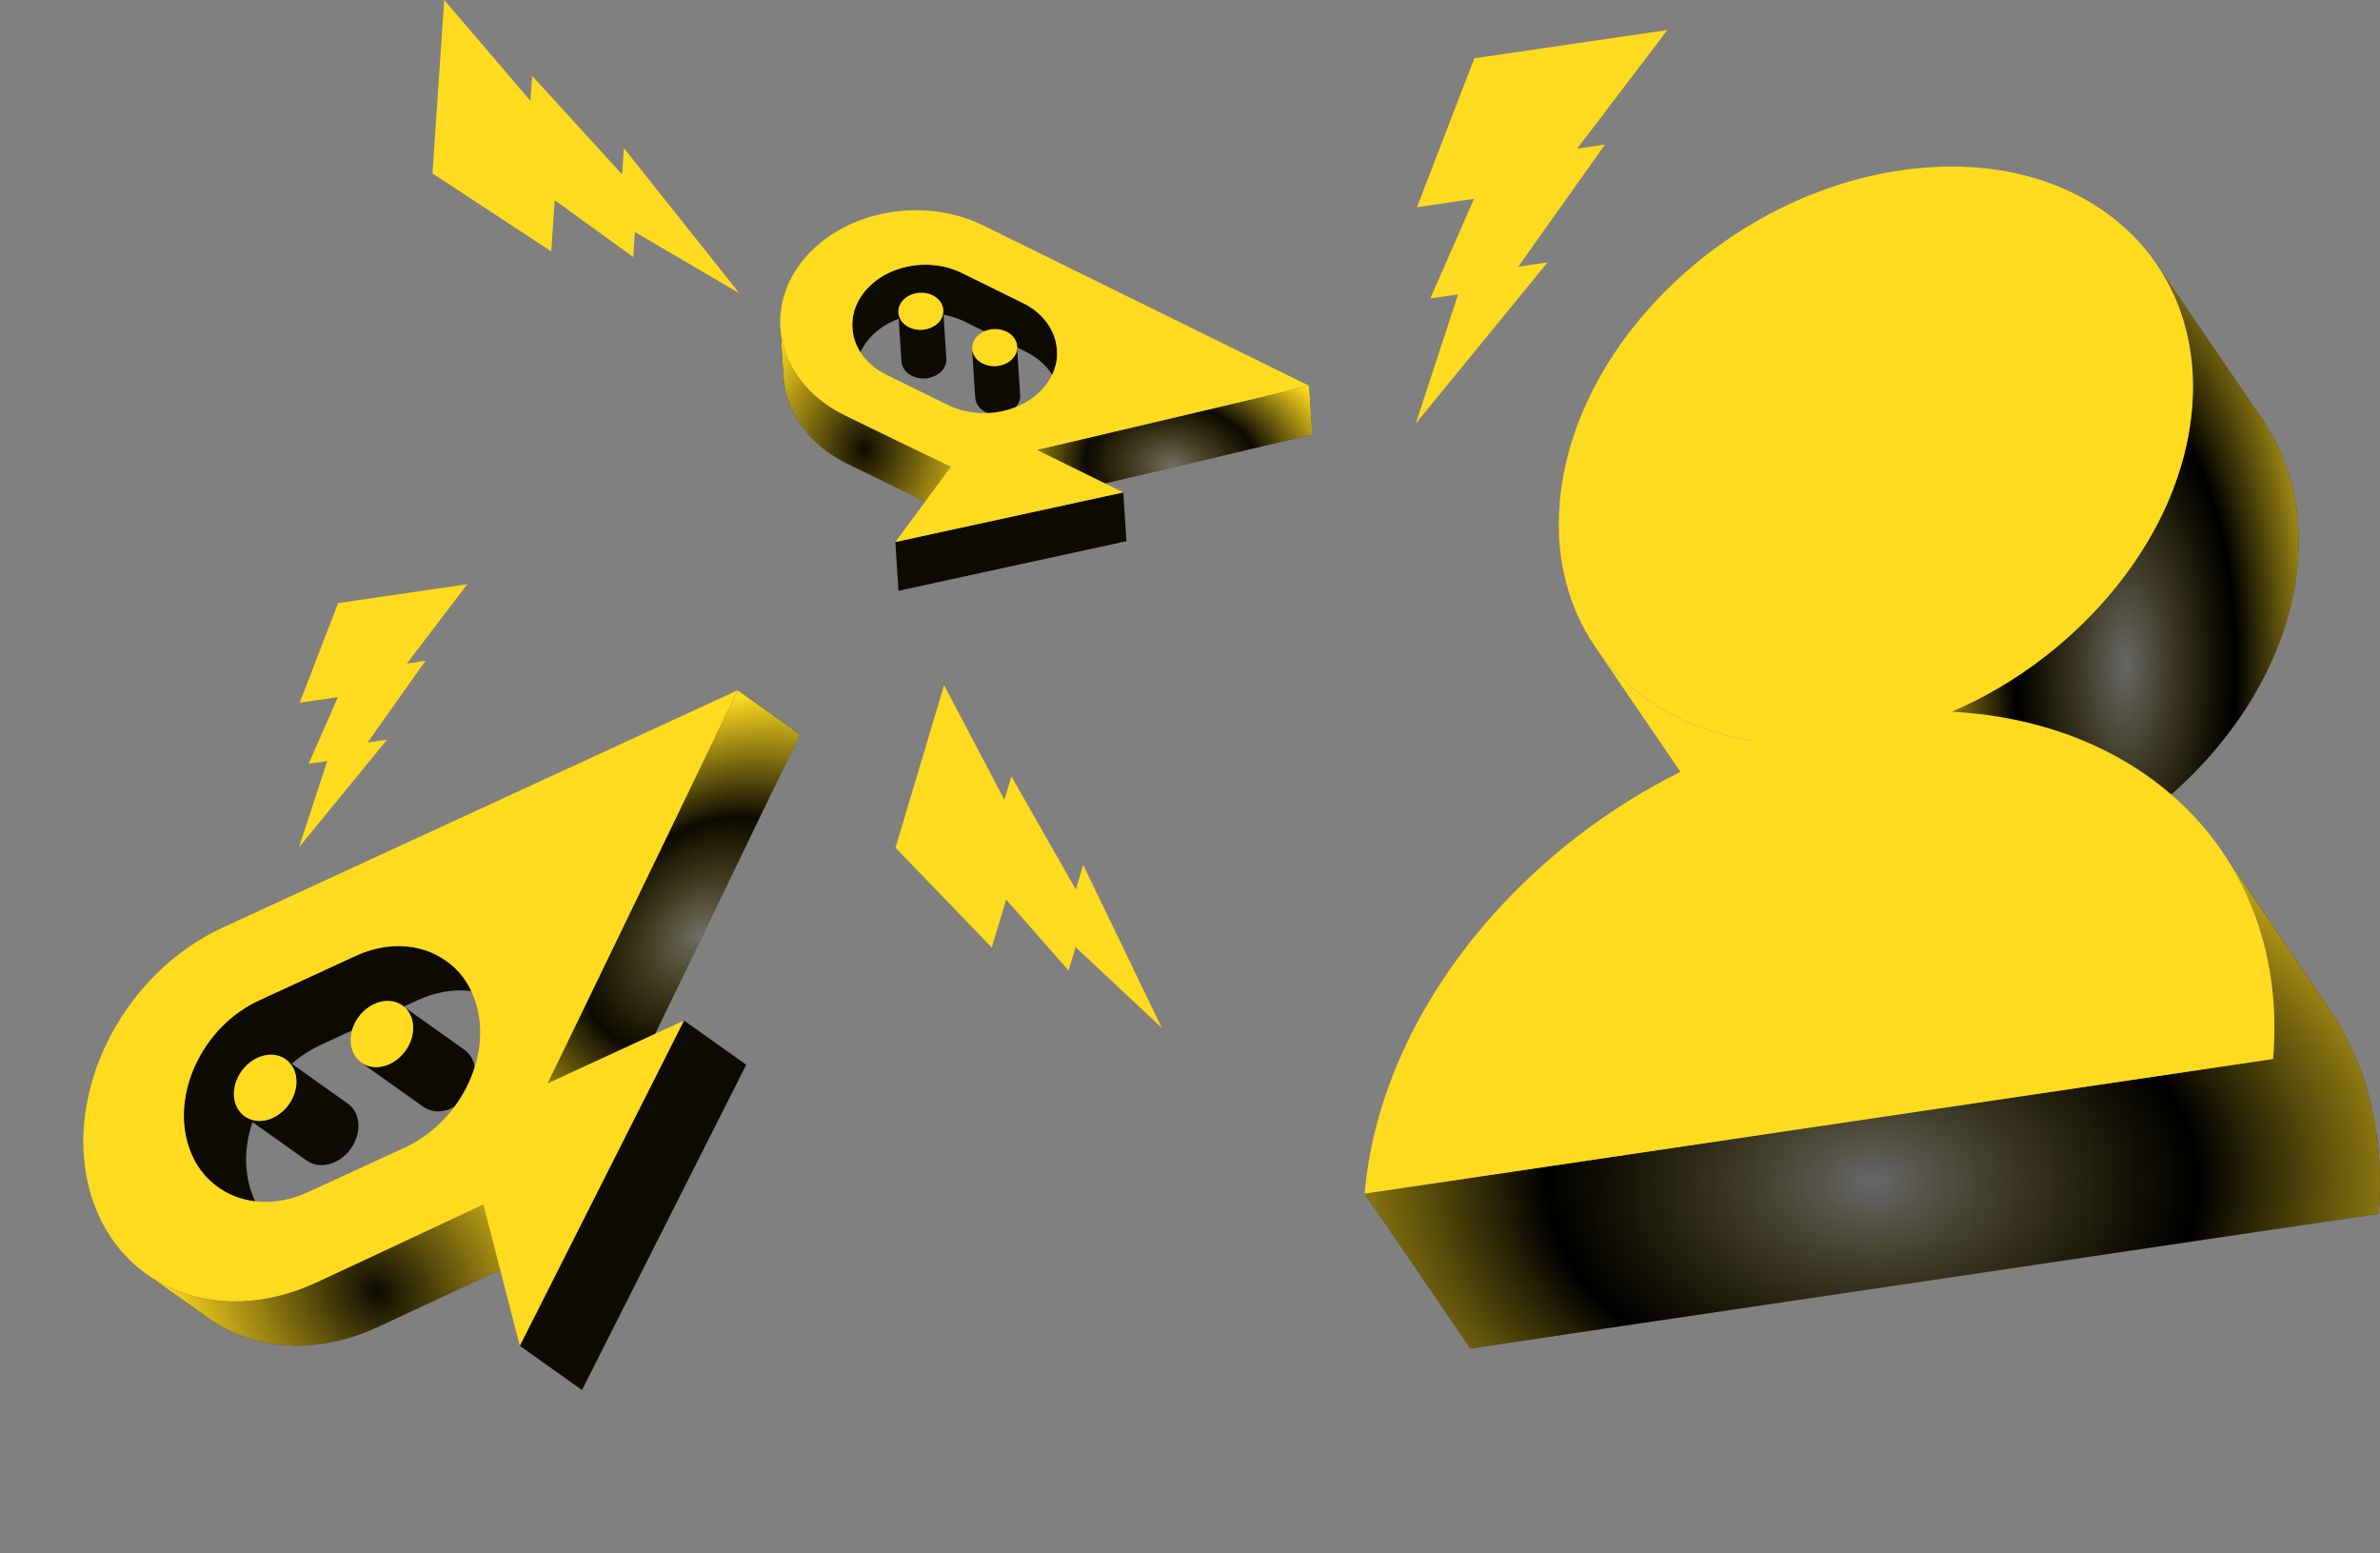
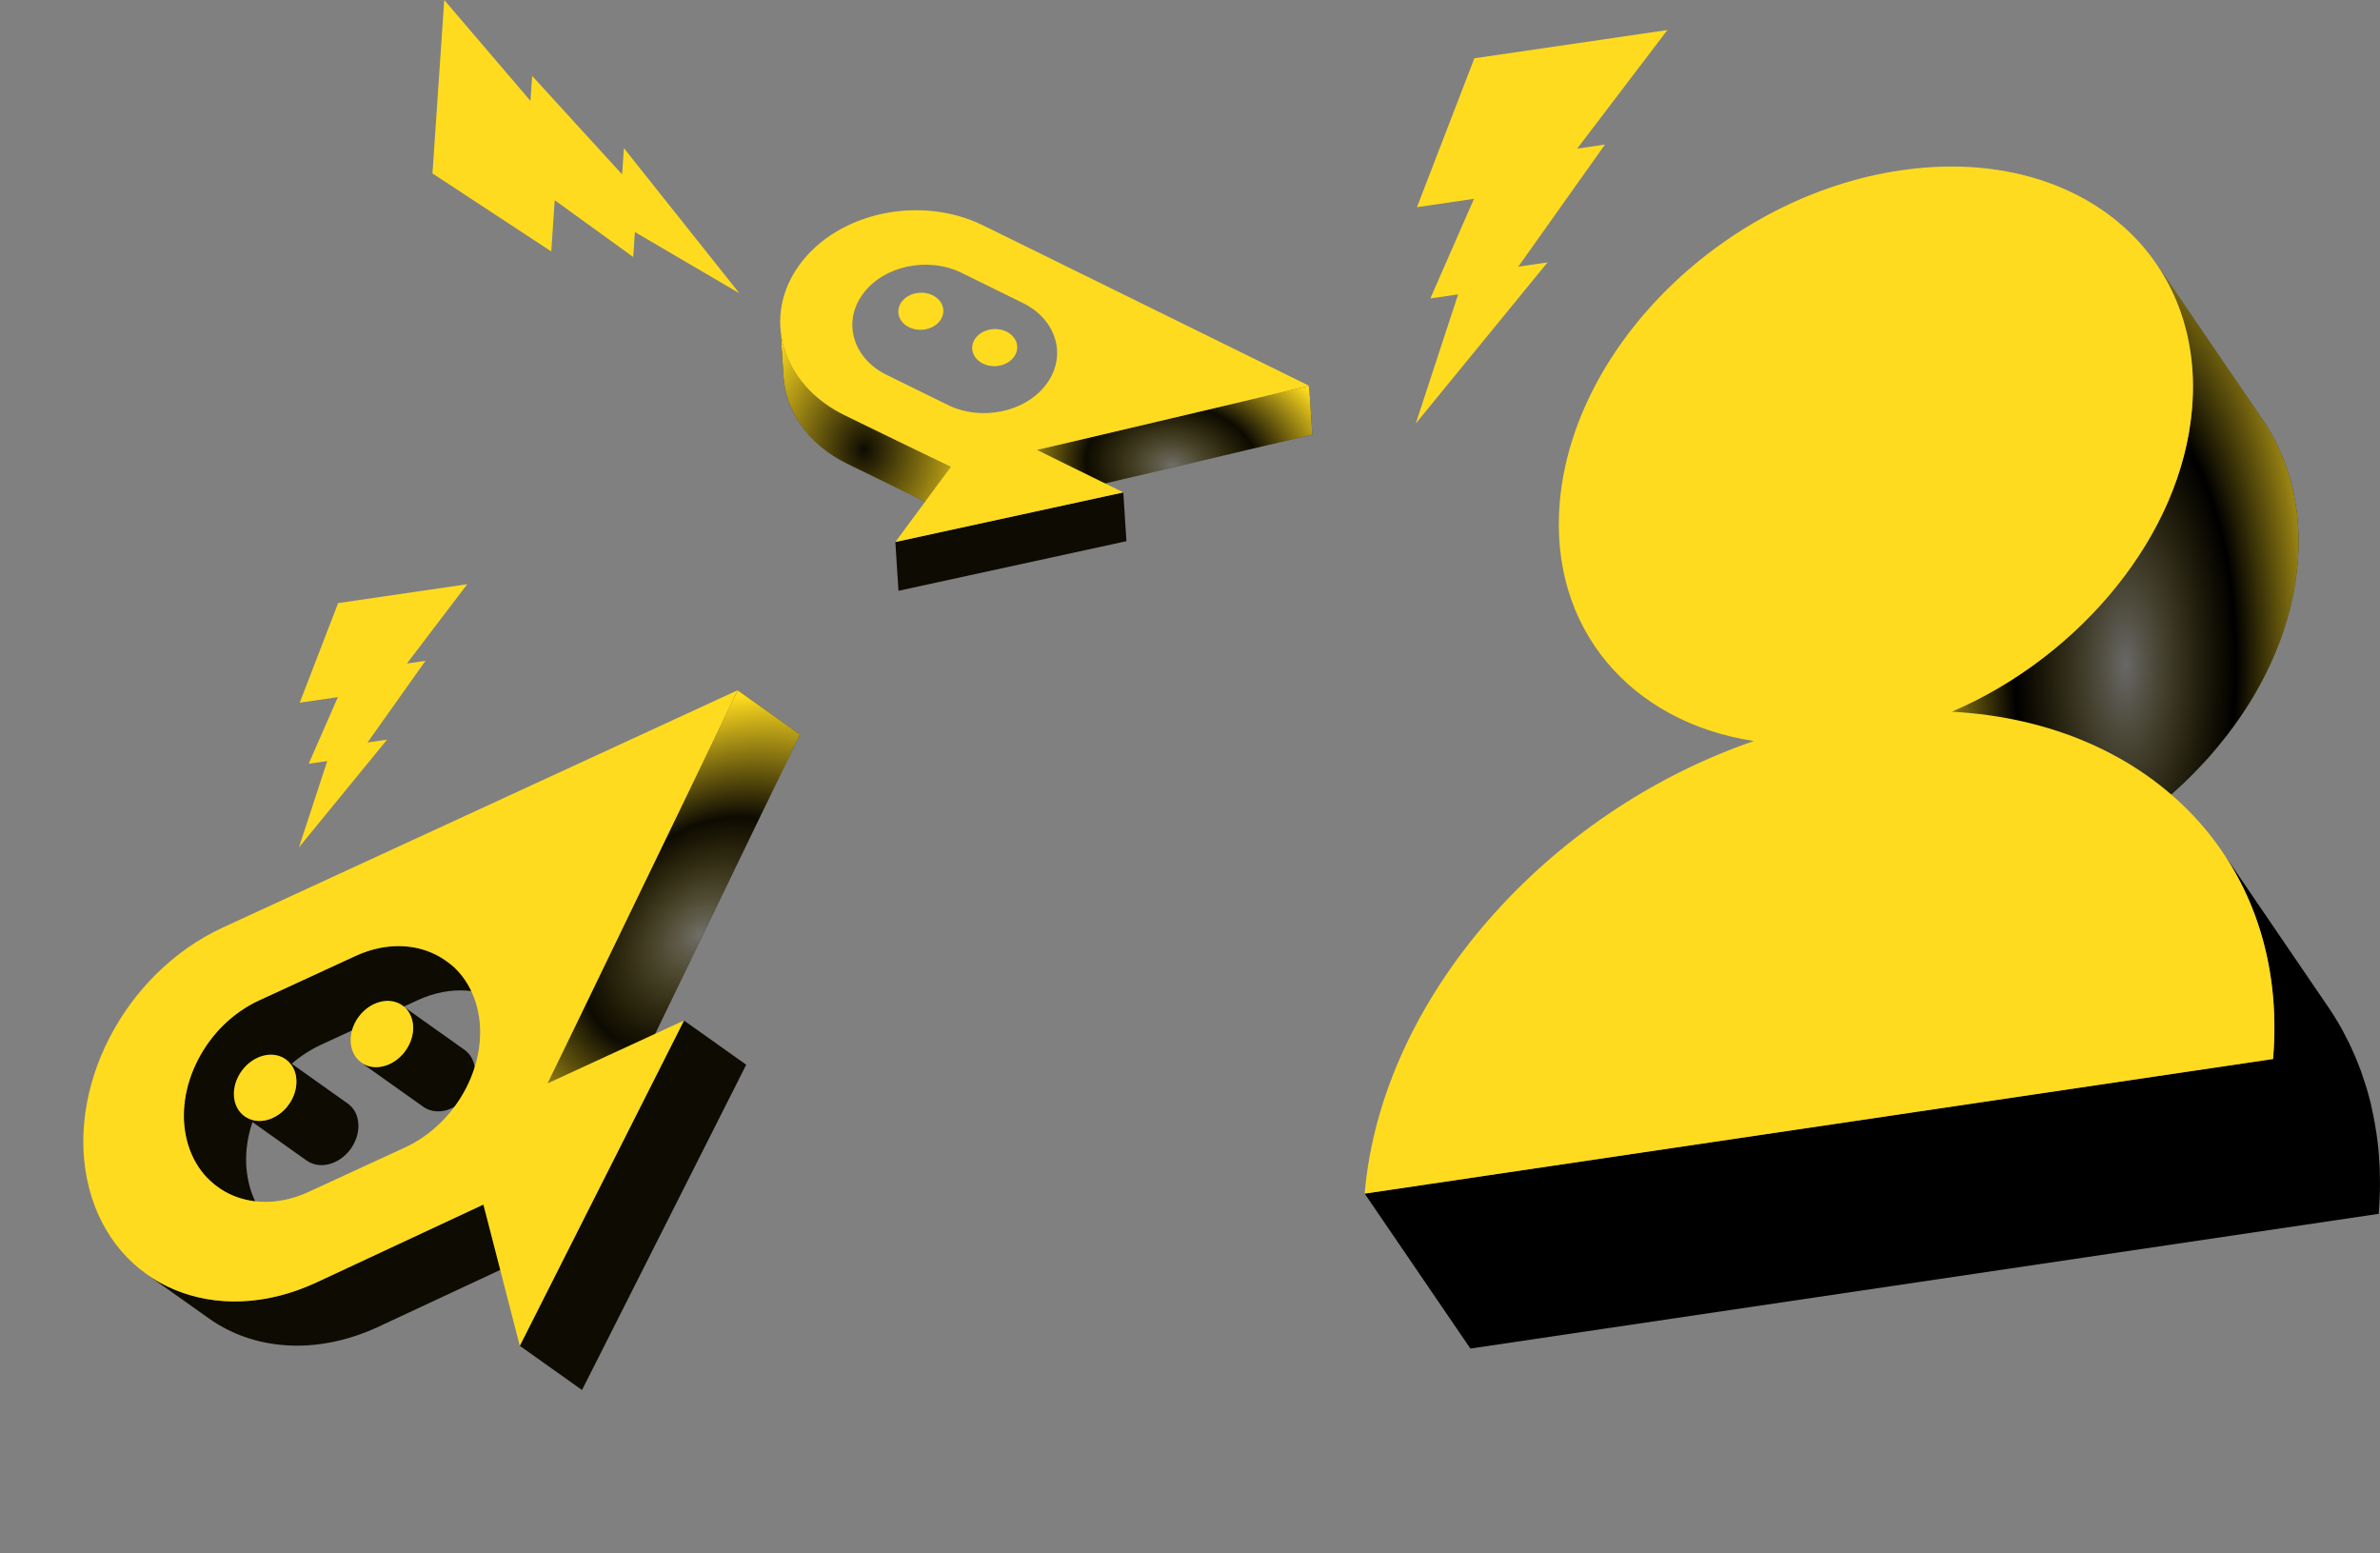
<svg xmlns="http://www.w3.org/2000/svg" width="872" height="569" viewBox="0 0 872 569" fill="none">
  <rect x="0" y="0" width="872" height="569" fill="#808080" stroke="none" />
-   <path d="M312.424 116.761C312.395 117.032 312.367 117.303 312.339 117.575C312.334 117.625 312.329 117.675 312.323 117.726C312.303 118.042 312.289 118.366 312.281 118.684C312.278 118.773 312.282 118.856 312.279 118.945C312.28 119.187 312.281 119.423 312.288 119.66C312.288 119.717 312.289 119.768 312.29 119.826C312.298 119.935 312.298 120.05 312.306 120.159L313.456 138.029C313.448 137.863 313.44 137.696 313.438 137.53C313.43 137.293 313.424 137.051 313.429 136.815C313.432 136.726 313.428 136.643 313.431 136.554C313.438 136.236 313.452 135.919 313.472 135.602C313.478 135.552 313.483 135.502 313.488 135.451C313.516 135.18 313.545 134.909 313.573 134.638C313.583 134.537 313.593 134.442 313.616 134.343C313.654 134.104 313.691 133.866 313.736 133.622C313.751 133.535 313.767 133.447 313.782 133.359C313.846 133.047 313.91 132.742 313.993 132.432C313.996 132.406 314.005 132.382 314.014 132.357C314.088 132.072 314.168 131.793 314.255 131.509C314.284 131.41 314.319 131.318 314.349 131.219C314.422 131.004 314.496 130.788 314.576 130.567C314.612 130.469 314.648 130.364 314.69 130.267C314.785 130.028 314.88 129.789 314.988 129.552C315.02 129.485 315.046 129.418 315.072 129.351C315.205 129.052 315.351 128.749 315.503 128.452C315.543 128.38 315.582 128.307 315.622 128.229C315.742 127.999 315.867 127.776 315.992 127.553C316.047 127.457 316.108 127.355 316.163 127.259C316.287 127.048 316.417 126.839 316.553 126.63C316.614 126.541 316.668 126.451 316.728 126.361C316.924 126.069 317.119 125.784 317.334 125.494C317.616 125.115 317.916 124.745 318.215 124.381C318.309 124.27 318.403 124.165 318.497 124.06C318.721 123.802 318.952 123.546 319.188 123.297C319.289 123.186 319.395 123.082 319.496 122.972C319.78 122.689 320.064 122.412 320.36 122.137C320.416 122.086 320.467 122.034 320.523 121.982C320.874 121.668 321.237 121.362 321.606 121.069C321.758 120.951 321.911 120.833 322.063 120.715C322.223 120.591 322.382 120.467 322.547 120.351C322.712 120.234 322.877 120.117 323.042 120.001C323.208 119.884 323.373 119.767 323.543 119.658C323.714 119.548 323.885 119.438 324.055 119.335C324.226 119.225 324.403 119.116 324.573 119.013C324.749 118.91 324.926 118.807 325.101 118.711C325.278 118.608 325.453 118.511 325.636 118.409C325.737 118.356 325.838 118.303 325.94 118.25C326.438 117.989 326.941 117.748 327.45 117.514C327.51 117.489 327.564 117.456 327.624 117.431C328.165 117.194 328.717 116.977 329.267 116.773L330.268 132.339C330.407 134.489 331.782 136.531 334.183 137.712C334.45 137.841 334.719 137.952 334.995 138.057C335.087 138.092 335.173 138.114 335.265 138.149C335.45 138.213 335.642 138.271 335.834 138.323C335.939 138.353 336.051 138.378 336.157 138.401C336.337 138.446 336.512 138.477 336.694 138.508C336.807 138.526 336.92 138.544 337.032 138.563C337.215 138.582 337.392 138.6 337.568 138.618C337.638 138.625 337.707 138.633 337.776 138.64C337.827 138.645 337.878 138.644 337.923 138.642C338.043 138.649 338.158 138.648 338.279 138.648C338.419 138.649 338.56 138.645 338.701 138.64C338.822 138.634 338.938 138.627 339.053 138.62C339.13 138.615 339.2 138.616 339.278 138.605C339.349 138.599 339.426 138.588 339.497 138.577C339.581 138.566 339.672 138.557 339.756 138.546C339.923 138.525 340.093 138.492 340.255 138.458C340.327 138.446 340.398 138.434 340.47 138.416C340.496 138.413 340.516 138.408 340.541 138.405C340.581 138.396 340.614 138.38 340.653 138.372C340.967 138.296 341.282 138.208 341.587 138.099C341.633 138.085 341.678 138.077 341.718 138.062C341.758 138.047 341.791 138.031 341.825 138.016C341.904 137.986 341.984 137.956 342.058 137.919C342.204 137.858 342.345 137.796 342.492 137.728C342.572 137.692 342.652 137.656 342.727 137.612C342.781 137.586 342.834 137.566 342.881 137.539C342.949 137.502 343.017 137.458 343.085 137.42C343.2 137.356 343.309 137.29 343.417 137.225C343.526 137.16 343.629 137.088 343.732 137.016C343.835 136.944 343.945 136.872 344.042 136.793C344.083 136.765 344.124 136.738 344.166 136.704C344.208 136.67 344.244 136.629 344.286 136.595C344.453 136.46 344.608 136.316 344.764 136.167C344.828 136.103 344.892 136.04 344.956 135.977C345.157 135.762 345.352 135.54 345.529 135.303C345.662 135.126 345.777 134.94 345.892 134.755C345.923 134.7 345.955 134.64 345.986 134.586C346.057 134.453 346.129 134.32 346.193 134.187C346.225 134.126 346.251 134.059 346.277 133.998C346.337 133.851 346.396 133.711 346.443 133.563C346.461 133.514 346.478 133.471 346.49 133.421C346.548 133.229 346.6 133.037 346.639 132.844C346.64 132.837 346.641 132.825 346.642 132.818C346.645 132.787 346.648 132.755 346.651 132.724C346.681 132.561 346.704 132.398 346.715 132.24C346.721 132.177 346.728 132.114 346.728 132.05C346.737 131.898 346.741 131.745 346.737 131.592C346.741 131.554 346.745 131.516 346.736 131.483C346.739 131.452 346.73 131.413 346.727 131.381L345.697 115.307C345.91 115.342 346.123 115.377 346.335 115.418C346.485 115.447 346.635 115.481 346.784 115.516C347.09 115.58 347.395 115.65 347.699 115.726C347.873 115.77 348.041 115.812 348.214 115.862C348.493 115.936 348.778 116.017 349.056 116.103C349.229 116.153 349.408 116.21 349.58 116.266C349.858 116.352 350.135 116.451 350.411 116.55C350.577 116.612 350.743 116.667 350.915 116.73C351.209 116.843 351.51 116.957 351.802 117.083C351.943 117.142 352.084 117.195 352.224 117.255C352.658 117.44 353.083 117.637 353.502 117.84L372.643 127.256C372.642 127.332 372.646 127.416 372.638 127.491C372.631 127.554 372.625 127.617 372.624 127.681C372.607 127.845 372.591 128.003 372.561 128.165C372.557 128.209 372.553 128.247 372.542 128.291C372.503 128.484 372.451 128.676 372.393 128.868C372.375 128.917 372.358 128.96 372.346 129.01C372.299 129.158 372.24 129.298 372.18 129.445C372.154 129.506 372.122 129.573 372.096 129.634C372.031 129.767 371.967 129.901 371.889 130.033C371.858 130.087 371.826 130.147 371.795 130.202C371.686 130.388 371.565 130.573 371.432 130.75C371.255 130.987 371.059 131.209 370.859 131.424C370.795 131.487 370.731 131.55 370.667 131.614C370.517 131.764 370.356 131.907 370.189 132.042C370.105 132.11 370.028 132.178 369.945 132.24C369.841 132.318 369.738 132.391 369.635 132.463C369.532 132.535 369.429 132.607 369.32 132.672C369.211 132.737 369.103 132.802 368.988 132.867C368.873 132.932 368.751 133.002 368.63 133.059C368.55 133.096 368.475 133.139 368.395 133.175C368.254 133.243 368.107 133.304 367.961 133.366C367.881 133.396 367.807 133.433 367.728 133.456C367.649 133.48 367.563 133.509 367.484 133.539C367.18 133.641 366.871 133.737 366.557 133.812C366.492 133.825 366.432 133.844 366.374 133.857C366.302 133.875 366.23 133.887 366.159 133.899C365.99 133.932 365.821 133.959 365.653 133.986C365.569 133.997 365.485 134.007 365.395 134.017C365.246 134.033 365.098 134.05 364.944 134.059C364.829 134.066 364.707 134.073 364.591 134.08C364.451 134.084 364.311 134.082 364.17 134.087C364.049 134.087 363.934 134.088 363.814 134.082C363.693 134.076 363.58 134.064 363.459 134.058C363.283 134.039 363.1 134.02 362.923 134.002C362.81 133.99 362.697 133.972 362.585 133.948C362.403 133.916 362.229 133.879 362.048 133.841C361.942 133.817 361.83 133.792 361.725 133.762C361.532 133.711 361.347 133.653 361.156 133.589C361.064 133.56 360.977 133.532 360.885 133.497C360.61 133.392 360.341 133.281 360.074 133.151C357.673 131.971 356.298 129.928 356.158 127.779L357.308 145.649C357.448 147.799 358.822 149.841 361.224 151.021C361.49 151.151 361.759 151.262 362.035 151.367C362.121 151.401 362.214 151.424 362.306 151.459C362.491 151.523 362.682 151.581 362.874 151.633C362.98 151.663 363.092 151.687 363.198 151.711C363.372 151.754 363.553 151.786 363.735 151.818C363.847 151.836 363.96 151.854 364.073 151.872C364.25 151.89 364.433 151.909 364.609 151.928C364.678 151.935 364.748 151.942 364.817 151.949C364.868 151.955 364.919 151.954 364.963 151.952C365.084 151.958 365.199 151.957 365.32 151.957C365.46 151.959 365.6 151.961 365.741 151.95C365.863 151.943 365.978 151.936 366.094 151.929C366.171 151.925 366.247 151.926 366.318 151.914C366.395 151.91 366.467 151.898 366.538 151.886C366.622 151.876 366.712 151.866 366.796 151.856C366.965 151.829 367.133 151.802 367.302 151.768C367.374 151.756 367.445 151.745 367.517 151.727C367.543 151.723 367.563 151.719 367.588 151.715C367.628 151.706 367.661 151.691 367.7 151.682C368.014 151.606 368.323 151.517 368.627 151.409C368.673 151.394 368.719 151.386 368.759 151.371C368.798 151.356 368.832 151.341 368.865 151.325C368.945 151.295 369.025 151.265 369.098 151.228C369.245 151.167 369.385 151.105 369.533 151.038C369.613 151.001 369.693 150.965 369.768 150.922C369.821 150.896 369.874 150.876 369.922 150.849C369.99 150.811 370.058 150.767 370.125 150.73C370.241 150.665 370.349 150.6 370.458 150.535C370.567 150.47 370.67 150.397 370.773 150.325C370.876 150.253 370.985 150.182 371.083 150.103C371.124 150.075 371.165 150.047 371.207 150.013C371.249 149.98 371.285 149.939 371.327 149.905C371.494 149.769 371.649 149.626 371.804 149.477C371.868 149.413 371.932 149.35 371.996 149.286C372.197 149.071 372.392 148.849 372.57 148.613C372.703 148.435 372.824 148.25 372.933 148.064C372.964 148.01 372.996 147.95 373.028 147.889C373.099 147.756 373.17 147.624 373.235 147.49C373.267 147.43 373.293 147.362 373.318 147.301C373.378 147.154 373.437 147.014 373.484 146.866C373.502 146.817 373.52 146.774 373.531 146.724C373.589 146.533 373.641 146.34 373.68 146.147C373.681 146.141 373.682 146.128 373.683 146.122C373.686 146.09 373.69 146.059 373.693 146.027C373.722 145.865 373.746 145.701 373.756 145.543C373.762 145.48 373.769 145.417 373.769 145.353C373.779 145.201 373.782 145.048 373.779 144.895C373.783 144.857 373.787 144.82 373.777 144.787C373.78 144.755 373.772 144.716 373.769 144.684L372.649 127.263L375.856 128.839C383.514 132.606 387.909 139.124 388.349 145.99L387.199 128.12C386.76 121.254 382.358 114.735 374.707 110.969L352.328 99.961C351.903 99.751 351.477 99.56 351.05 99.375C350.91 99.316 350.769 99.263 350.628 99.204C350.335 99.084 350.041 98.965 349.747 98.851C349.581 98.789 349.41 98.727 349.243 98.671C348.967 98.572 348.69 98.48 348.412 98.394C348.239 98.337 348.06 98.281 347.881 98.23C347.603 98.144 347.324 98.07 347.039 97.99C346.865 97.946 346.698 97.897 346.524 97.853C346.22 97.777 345.915 97.707 345.615 97.644C345.466 97.609 345.317 97.575 345.16 97.546C344.742 97.464 344.316 97.388 343.89 97.318C343.859 97.315 343.821 97.311 343.79 97.301C343.332 97.228 342.873 97.174 342.412 97.126C342.267 97.111 342.122 97.096 341.977 97.081C341.662 97.048 341.346 97.021 341.03 97.001C340.973 96.995 340.91 96.989 340.853 96.983C340.695 96.973 340.536 96.969 340.371 96.965C340.187 96.958 340.003 96.945 339.824 96.946C339.589 96.941 339.36 96.942 339.124 96.937C338.946 96.938 338.768 96.932 338.589 96.939C338.347 96.939 338.109 96.953 337.867 96.959C337.694 96.967 337.528 96.969 337.355 96.976C337.099 96.988 336.841 97.012 336.585 97.03C336.431 97.039 336.283 97.049 336.128 97.065C336.109 97.063 336.091 97.061 336.07 97.072C336.019 97.079 335.967 97.087 335.916 97.088C335.433 97.133 334.948 97.197 334.47 97.262C334.327 97.286 334.185 97.303 334.043 97.326C333.505 97.411 332.966 97.507 332.438 97.618C332.301 97.649 332.158 97.678 332.021 97.709C331.949 97.727 331.876 97.751 331.805 97.763C331.289 97.881 330.772 98.012 330.266 98.157C330.207 98.177 330.148 98.19 330.082 98.208C329.53 98.368 328.989 98.547 328.453 98.74C328.393 98.759 328.328 98.778 328.268 98.797C328.209 98.817 328.148 98.849 328.089 98.868C327.526 99.077 326.974 99.294 326.426 99.536C326.366 99.562 326.305 99.594 326.245 99.619C325.731 99.846 325.227 100.093 324.736 100.348C324.675 100.38 324.615 100.406 324.554 100.438C324.514 100.459 324.473 100.487 324.426 100.507C324.244 100.603 324.068 100.706 323.891 100.809C323.715 100.911 323.539 101.008 323.363 101.111C323.186 101.213 323.015 101.323 322.838 101.432C322.668 101.542 322.498 101.645 322.327 101.755C322.156 101.865 321.991 101.981 321.826 102.098C321.661 102.215 321.496 102.325 321.331 102.442C321.166 102.558 321.007 102.682 320.847 102.806C320.723 102.901 320.599 102.99 320.474 103.086C320.446 103.108 320.418 103.137 320.384 103.159C320.015 103.452 319.652 103.759 319.301 104.073C319.244 104.124 319.194 104.176 319.138 104.228C318.842 104.497 318.552 104.772 318.274 105.056C318.168 105.159 318.067 105.27 317.96 105.38C317.724 105.629 317.494 105.88 317.27 106.137C317.176 106.242 317.081 106.353 316.988 106.458C316.682 106.821 316.389 107.186 316.107 107.571C315.893 107.855 315.697 108.147 315.501 108.438C315.44 108.528 315.386 108.618 315.326 108.707C315.19 108.916 315.06 109.126 314.936 109.329C314.876 109.425 314.82 109.528 314.766 109.624C314.634 109.846 314.515 110.076 314.396 110.299C314.356 110.372 314.317 110.444 314.277 110.523C314.125 110.819 313.979 111.123 313.846 111.421C313.813 111.488 313.787 111.555 313.761 111.623C313.66 111.861 313.559 112.099 313.464 112.338C313.422 112.435 313.385 112.54 313.35 112.638C313.27 112.853 313.196 113.068 313.122 113.29C313.093 113.389 313.058 113.481 313.029 113.58C312.942 113.864 312.862 114.143 312.787 114.428C312.785 114.453 312.776 114.478 312.767 114.502C312.69 114.813 312.62 115.118 312.556 115.43C312.553 115.455 312.544 115.486 312.534 115.517C312.527 115.58 312.521 115.637 312.502 115.699C312.458 115.936 312.421 116.175 312.383 116.413C312.373 116.514 312.356 116.614 312.34 116.708L312.424 116.761ZM329.728 116.63C330.244 116.447 330.766 116.272 331.292 116.117C331.351 116.097 331.416 116.085 331.476 116.066C331.981 115.921 332.499 115.79 333.014 115.671C333.223 115.623 333.439 115.569 333.648 115.527C334.175 115.416 334.714 115.319 335.252 115.235C335.395 115.211 335.537 115.194 335.679 115.171C336.158 115.099 336.642 115.041 337.125 114.996C337.196 114.991 337.267 114.979 337.338 114.973C337.486 114.957 337.639 114.954 337.794 114.938C338.051 114.92 338.308 114.896 338.564 114.884C338.731 114.876 338.904 114.869 339.076 114.867C339.319 114.861 339.556 114.847 339.798 114.847C339.977 114.846 340.155 114.846 340.334 114.845C340.57 114.844 340.799 114.849 341.034 114.854C341.218 114.861 341.402 114.867 341.58 114.873C341.802 114.883 342.018 114.893 342.24 114.903C342.556 114.923 342.872 114.95 343.188 114.983C343.333 114.998 343.478 115.013 343.623 115.028C344.083 115.076 344.542 115.136 345 115.203C345.032 115.206 345.07 115.21 345.1 115.22C345.214 115.232 345.325 115.262 345.438 115.28C345.415 115.38 345.392 115.48 345.363 115.579C345.345 115.628 345.328 115.671 345.316 115.72C345.269 115.868 345.209 116.015 345.15 116.156C345.124 116.217 345.092 116.283 345.066 116.344C345.001 116.478 344.937 116.611 344.859 116.744C344.827 116.804 344.796 116.858 344.764 116.919C344.656 117.105 344.535 117.29 344.401 117.467C344.224 117.704 344.029 117.926 343.828 118.14C343.764 118.204 343.7 118.267 343.636 118.331C343.487 118.481 343.325 118.624 343.158 118.759C343.075 118.827 342.997 118.895 342.914 118.957C342.811 119.035 342.708 119.108 342.605 119.18C342.501 119.252 342.398 119.324 342.29 119.389C342.181 119.454 342.072 119.519 341.957 119.584C341.842 119.648 341.72 119.719 341.599 119.776C341.519 119.812 341.444 119.856 341.364 119.892C341.223 119.96 341.077 120.021 340.93 120.083C340.85 120.113 340.776 120.15 340.697 120.18C340.617 120.209 340.532 120.232 340.452 120.262C340.149 120.365 339.839 120.46 339.525 120.536C339.46 120.548 339.401 120.567 339.342 120.58C339.27 120.598 339.199 120.61 339.128 120.622C338.959 120.655 338.79 120.682 338.621 120.709C338.538 120.72 338.454 120.73 338.363 120.74C338.215 120.756 338.067 120.773 337.913 120.782C337.797 120.789 337.676 120.796 337.56 120.803C337.419 120.807 337.279 120.806 337.139 120.81C337.024 120.811 336.903 120.811 336.782 120.805C336.662 120.799 336.542 120.786 336.428 120.781C336.251 120.762 336.069 120.743 335.892 120.725C335.779 120.713 335.666 120.695 335.554 120.671C335.372 120.639 335.197 120.602 335.017 120.564C334.911 120.54 334.799 120.516 334.693 120.486C334.501 120.434 334.316 120.376 334.125 120.312C334.032 120.283 333.946 120.255 333.854 120.22C333.578 120.115 333.309 120.004 333.042 119.874C331.472 119.099 330.349 117.95 329.713 116.647L329.728 116.63Z" fill="#0D0B02" />
  <path d="M381.097 182.693L480.808 159.206L479.658 141.336L379.947 164.817L381.097 182.693Z" fill="#0D0B02" />
  <path d="M381.097 182.693L480.808 159.206L479.658 141.336L379.947 164.817L381.097 182.693Z" fill="url(#paint0_radial_261_1068)" />
  <path d="M348.385 171.031L309.298 152.026C294.941 144.962 286.742 132.79 285.917 120.014L287.066 137.885C287.886 150.66 296.09 162.839 310.448 169.896L349.534 188.901L348.385 171.031Z" fill="#0D0B02" />
  <path d="M348.385 171.031L309.298 152.026C294.941 144.962 286.742 132.79 285.917 120.014L287.066 137.885C287.886 150.66 296.09 162.839 310.448 169.896L349.534 188.901L348.385 171.031Z" fill="url(#paint1_radial_261_1068)" />
  <path d="M328.041 198.547L329.191 216.417L412.71 198.244L411.56 180.374L328.041 198.547Z" fill="#0D0B02" />
  <path d="M364.76 134.114C369.313 133.905 372.865 130.699 372.693 126.953C372.521 123.207 368.69 120.34 364.136 120.55C359.583 120.759 356.031 123.965 356.203 127.711C356.376 131.457 360.207 134.324 364.76 134.114Z" fill="#FFDB1F" />
  <path d="M479.658 141.337L379.948 164.818L411.561 180.368L328.042 198.541L348.385 171.026L309.299 152.021C286.113 140.616 278.974 115.864 293.074 96.788C307.224 77.654 337.328 71.313 360.319 82.621L479.659 141.33L479.658 141.337ZM367.087 150.65C373.643 149.267 379.595 145.838 383.407 140.683C391.024 130.379 387.161 117.09 374.78 110.996L352.401 99.988C346.211 96.942 339.06 96.268 332.511 97.652C325.956 99.035 320.004 102.464 316.192 107.619C308.575 117.923 312.431 131.212 324.818 137.306L347.197 148.314C353.387 151.36 360.532 152.033 367.087 150.65Z" fill="#FFDB1F" />
  <path d="M337.697 120.801C342.25 120.591 345.802 117.385 345.63 113.639C345.458 109.893 341.627 107.026 337.073 107.236C332.52 107.445 328.968 110.652 329.14 114.397C329.312 118.143 333.143 121.01 337.697 120.801Z" fill="#FFDB1F" />
  <path d="M75.908 431.445C76.209 431.746 76.51 432.047 76.811 432.348C76.867 432.404 76.923 432.46 76.979 432.516C77.343 432.852 77.721 433.188 78.099 433.51C78.204 433.601 78.309 433.678 78.414 433.769C78.708 434.008 78.995 434.239 79.289 434.463C79.359 434.519 79.422 434.568 79.492 434.624C79.632 434.722 79.772 434.834 79.912 434.932L102.712 451.124C102.502 450.97 102.292 450.816 102.089 450.655C101.795 450.431 101.494 450.2 101.214 449.962C101.109 449.871 101.004 449.794 100.899 449.703C100.521 449.381 100.15 449.052 99.786 448.716C99.73 448.66 99.674 448.604 99.618 448.548C99.317 448.247 99.016 447.946 98.715 447.645C98.603 447.533 98.498 447.428 98.4 447.302C98.148 447.022 97.896 446.742 97.644 446.448C97.553 446.343 97.462 446.238 97.371 446.133C97.056 445.748 96.748 445.37 96.454 444.964C96.426 444.936 96.405 444.9 96.384 444.865C96.111 444.494 95.852 444.123 95.593 443.738C95.502 443.605 95.425 443.472 95.334 443.339C95.145 443.038 94.956 442.737 94.767 442.422C94.683 442.282 94.592 442.135 94.515 441.988C94.319 441.638 94.123 441.288 93.941 440.924C93.892 440.819 93.836 440.721 93.78 440.623C93.549 440.168 93.325 439.692 93.115 439.216C93.066 439.097 93.016 438.978 92.96 438.852C92.799 438.481 92.653 438.11 92.505 437.739C92.442 437.578 92.379 437.403 92.316 437.242C92.183 436.885 92.057 436.521 91.938 436.15C91.889 435.989 91.833 435.835 91.784 435.674C91.623 435.149 91.469 434.631 91.329 434.085C91.147 433.371 90.993 432.643 90.846 431.922C90.804 431.698 90.769 431.481 90.734 431.264C90.643 430.739 90.559 430.207 90.489 429.675C90.454 429.444 90.433 429.213 90.398 428.982C90.335 428.359 90.279 427.743 90.237 427.113C90.23 426.994 90.216 426.882 90.209 426.763C90.174 426.028 90.16 425.286 90.167 424.55C90.174 424.249 90.181 423.948 90.188 423.647C90.195 423.332 90.202 423.017 90.223 422.702C90.244 422.387 90.265 422.072 90.286 421.757C90.307 421.442 90.328 421.127 90.363 420.812C90.398 420.497 90.433 420.182 90.475 419.874C90.51 419.559 90.552 419.237 90.594 418.929C90.643 418.614 90.692 418.299 90.748 417.991C90.797 417.676 90.853 417.368 90.909 417.046C90.944 416.871 90.979 416.696 91.014 416.521C91.189 415.66 91.392 414.813 91.609 413.966C91.637 413.868 91.651 413.77 91.679 413.672C91.924 412.783 92.204 411.901 92.498 411.033L112.358 425.139C115.102 427.085 118.931 427.428 122.725 425.679C123.145 425.483 123.544 425.266 123.943 425.035C124.076 424.958 124.188 424.874 124.321 424.797C124.58 424.636 124.839 424.461 125.091 424.279C125.231 424.181 125.371 424.069 125.504 423.964C125.735 423.789 125.945 423.607 126.162 423.418C126.295 423.299 126.428 423.18 126.561 423.061C126.764 422.858 126.96 422.662 127.156 422.466C127.233 422.389 127.31 422.312 127.387 422.235C127.443 422.179 127.492 422.116 127.534 422.06C127.66 421.92 127.772 421.78 127.891 421.633C128.031 421.465 128.164 421.29 128.297 421.115C128.409 420.961 128.514 420.814 128.619 420.666C128.689 420.568 128.759 420.485 128.822 420.38C128.885 420.289 128.948 420.183 129.004 420.085C129.074 419.973 129.151 419.854 129.221 419.742C129.361 419.518 129.487 419.28 129.606 419.049C129.662 418.951 129.718 418.853 129.767 418.748C129.788 418.713 129.802 418.685 129.823 418.65C129.851 418.594 129.865 418.538 129.893 418.482C130.11 418.027 130.313 417.558 130.481 417.082C130.509 417.012 130.544 416.949 130.565 416.886C130.586 416.823 130.6 416.767 130.614 416.711C130.656 416.585 130.698 416.459 130.726 416.333C130.796 416.095 130.859 415.864 130.922 415.619C130.957 415.486 130.992 415.353 131.013 415.22C131.034 415.129 131.062 415.045 131.076 414.961C131.097 414.842 131.111 414.716 131.132 414.597C131.167 414.394 131.195 414.198 131.223 414.002C131.251 413.806 131.265 413.61 131.279 413.414C131.293 413.218 131.314 413.015 131.314 412.819C131.321 412.742 131.328 412.665 131.328 412.581C131.328 412.497 131.314 412.413 131.314 412.329C131.314 411.993 131.293 411.664 131.265 411.328C131.251 411.188 131.237 411.048 131.223 410.908C131.16 410.453 131.083 409.998 130.971 409.55C130.887 409.214 130.775 408.892 130.663 408.57C130.628 408.479 130.586 408.381 130.551 408.29C130.46 408.073 130.369 407.856 130.271 407.646C130.229 407.548 130.173 407.45 130.124 407.359C130.005 407.142 129.893 406.932 129.76 406.729C129.718 406.659 129.683 406.596 129.634 406.533C129.459 406.274 129.277 406.022 129.081 405.784C129.074 405.777 129.06 405.763 129.053 405.756C129.018 405.721 128.983 405.686 128.948 405.651C128.78 405.455 128.605 405.266 128.423 405.098C128.353 405.028 128.283 404.958 128.206 404.895C128.031 404.734 127.849 404.58 127.66 404.433C127.618 404.391 127.576 404.349 127.527 404.328C127.492 404.293 127.436 404.265 127.394 404.237L106.89 389.669C107.142 389.445 107.394 389.221 107.653 389.004C107.835 388.85 108.024 388.703 108.213 388.556C108.591 388.248 108.976 387.947 109.368 387.653C109.592 387.485 109.809 387.324 110.04 387.163C110.404 386.897 110.782 386.631 111.16 386.379C111.391 386.218 111.636 386.057 111.874 385.903C112.252 385.651 112.644 385.413 113.036 385.175C113.274 385.035 113.505 384.888 113.75 384.741C114.177 384.496 114.611 384.244 115.052 384.013C115.262 383.901 115.465 383.782 115.675 383.67C116.326 383.327 116.984 383.005 117.642 382.697L147.897 368.753C147.988 368.83 148.093 368.907 148.177 368.991C148.247 369.061 148.317 369.131 148.394 369.194C148.576 369.376 148.751 369.551 148.919 369.747C148.968 369.796 149.01 369.838 149.052 369.894C149.248 370.132 149.43 370.384 149.605 370.643C149.647 370.713 149.682 370.776 149.731 370.839C149.864 371.042 149.976 371.252 150.095 371.469C150.144 371.56 150.193 371.665 150.242 371.756C150.34 371.966 150.438 372.176 150.522 372.4C150.557 372.491 150.599 372.589 150.634 372.68C150.753 372.995 150.858 373.324 150.942 373.66C151.054 374.108 151.131 374.563 151.194 375.018C151.208 375.158 151.222 375.298 151.236 375.438C151.271 375.767 151.285 376.103 151.285 376.439C151.285 376.607 151.292 376.768 151.285 376.929C151.278 377.132 151.264 377.328 151.25 377.524C151.236 377.72 151.222 377.916 151.194 378.112C151.166 378.308 151.138 378.504 151.103 378.707C151.068 378.91 151.033 379.127 150.984 379.33C150.949 379.463 150.928 379.596 150.893 379.73C150.837 379.968 150.767 380.206 150.697 380.444C150.655 380.57 150.627 380.696 150.578 380.815C150.529 380.934 150.48 381.067 150.438 381.193C150.263 381.662 150.074 382.131 149.857 382.586C149.808 382.677 149.773 382.768 149.731 382.852C149.682 382.957 149.626 383.055 149.57 383.153C149.444 383.391 149.311 383.622 149.178 383.853C149.108 383.965 149.038 384.077 148.961 384.196C148.835 384.392 148.709 384.588 148.569 384.784C148.464 384.931 148.352 385.085 148.247 385.232C148.114 385.407 147.974 385.575 147.841 385.75C147.722 385.897 147.61 386.037 147.484 386.177C147.358 386.317 147.232 386.443 147.106 386.583C146.91 386.779 146.707 386.982 146.511 387.178C146.385 387.304 146.252 387.423 146.112 387.535C145.895 387.724 145.678 387.899 145.454 388.081C145.321 388.186 145.181 388.298 145.041 388.396C144.789 388.578 144.537 388.746 144.271 388.914C144.145 388.998 144.026 389.075 143.893 389.152C143.494 389.383 143.095 389.6 142.675 389.796C138.881 391.546 135.052 391.202 132.308 389.256L155.108 405.449C157.852 407.395 161.681 407.738 165.475 405.988C165.895 405.792 166.294 405.575 166.693 405.344C166.82 405.274 166.938 405.183 167.072 405.106C167.331 404.945 167.59 404.77 167.842 404.588C167.982 404.49 168.122 404.378 168.255 404.273C168.479 404.105 168.696 403.916 168.913 403.727C169.046 403.608 169.179 403.489 169.312 403.37C169.508 403.174 169.711 402.971 169.907 402.775C169.984 402.698 170.061 402.621 170.138 402.544C170.194 402.488 170.243 402.425 170.285 402.369C170.411 402.229 170.523 402.089 170.642 401.942C170.782 401.774 170.922 401.606 171.048 401.424C171.16 401.27 171.265 401.123 171.37 400.976C171.44 400.878 171.517 400.787 171.573 400.689C171.643 400.591 171.699 400.493 171.755 400.395C171.825 400.283 171.902 400.164 171.972 400.052C172.105 399.821 172.238 399.59 172.364 399.352C172.42 399.254 172.476 399.156 172.525 399.051C172.546 399.016 172.56 398.988 172.581 398.953C172.609 398.897 172.623 398.841 172.651 398.785C172.868 398.33 173.064 397.868 173.232 397.392C173.26 397.322 173.295 397.259 173.316 397.196C173.337 397.133 173.351 397.077 173.365 397.021C173.407 396.895 173.449 396.769 173.476 396.643C173.546 396.405 173.609 396.174 173.672 395.929C173.707 395.796 173.742 395.663 173.763 395.53C173.784 395.439 173.812 395.355 173.826 395.271C173.847 395.152 173.861 395.026 173.882 394.907C173.917 394.704 173.945 394.508 173.973 394.312C174.001 394.116 174.015 393.92 174.029 393.724C174.043 393.528 174.064 393.325 174.064 393.129C174.071 393.052 174.078 392.975 174.078 392.891C174.078 392.807 174.064 392.723 174.064 392.639C174.064 392.303 174.043 391.974 174.015 391.638C174.001 391.498 173.987 391.358 173.973 391.218C173.91 390.763 173.833 390.308 173.721 389.86C173.637 389.524 173.532 389.195 173.413 388.88C173.378 388.789 173.336 388.691 173.294 388.593C173.203 388.376 173.112 388.159 173.014 387.949C172.972 387.851 172.916 387.753 172.867 387.662C172.748 387.444 172.636 387.234 172.503 387.031C172.461 386.961 172.426 386.898 172.377 386.835C172.202 386.576 172.02 386.324 171.824 386.086C171.817 386.079 171.803 386.065 171.796 386.058C171.761 386.023 171.726 385.988 171.691 385.953C171.523 385.757 171.348 385.568 171.166 385.4C171.096 385.33 171.026 385.26 170.949 385.197C170.774 385.036 170.592 384.882 170.403 384.735C170.361 384.693 170.319 384.651 170.27 384.63C170.235 384.595 170.179 384.567 170.137 384.539L147.911 368.753L152.979 366.415C165.082 360.836 177.312 361.922 186.069 368.145L163.269 351.953C154.511 345.729 142.275 344.651 130.178 350.223L94.806 366.525C94.134 366.833 93.483 367.162 92.839 367.498C92.629 367.61 92.426 367.729 92.216 367.841C91.782 368.079 91.348 368.317 90.921 368.562C90.683 368.702 90.438 368.849 90.207 368.996C89.815 369.234 89.43 369.479 89.052 369.731C88.814 369.885 88.569 370.046 88.331 370.214C87.953 370.466 87.589 370.732 87.211 370.998C86.987 371.166 86.763 371.32 86.539 371.488C86.147 371.782 85.762 372.083 85.391 372.384C85.202 372.531 85.013 372.678 84.824 372.839C84.313 373.266 83.802 373.707 83.298 374.155C83.263 374.19 83.221 374.232 83.179 374.26C82.64 374.743 82.122 375.247 81.611 375.758C81.45 375.919 81.289 376.08 81.128 376.241C80.778 376.591 80.435 376.948 80.099 377.312C80.036 377.375 79.966 377.445 79.903 377.508C79.735 377.69 79.574 377.879 79.406 378.075C79.217 378.292 79.021 378.502 78.846 378.719C78.608 378.999 78.384 379.279 78.146 379.559C77.971 379.776 77.789 379.986 77.621 380.21C77.383 380.504 77.166 380.805 76.935 381.106C76.774 381.323 76.613 381.526 76.452 381.743C76.214 382.065 75.99 382.401 75.759 382.73C75.619 382.926 75.486 383.115 75.353 383.318C75.332 383.339 75.311 383.36 75.304 383.395C75.262 383.465 75.22 383.535 75.171 383.598C74.751 384.228 74.352 384.879 73.96 385.523C73.848 385.719 73.729 385.908 73.617 386.104C73.19 386.839 72.777 387.588 72.392 388.337C72.294 388.533 72.189 388.736 72.091 388.932C72.042 389.037 72 389.149 71.944 389.247C71.58 389.989 71.23 390.745 70.908 391.502C70.873 391.593 70.831 391.677 70.789 391.775C70.439 392.601 70.124 393.434 69.83 394.274C69.795 394.365 69.753 394.463 69.718 394.554C69.683 394.645 69.662 394.75 69.627 394.841C69.326 395.73 69.046 396.612 68.801 397.515C68.773 397.613 68.752 397.718 68.724 397.816C68.493 398.663 68.297 399.517 68.122 400.364C68.101 400.469 68.073 400.567 68.052 400.672C68.038 400.742 68.031 400.819 68.01 400.896C67.947 401.211 67.898 401.526 67.849 401.841C67.8 402.156 67.744 402.464 67.695 402.779C67.646 403.094 67.611 403.409 67.569 403.731C67.534 404.046 67.492 404.354 67.457 404.669C67.422 404.984 67.401 405.299 67.38 405.614C67.359 405.929 67.331 406.237 67.31 406.552C67.289 406.867 67.282 407.182 67.275 407.497C67.269 407.742 67.254 407.98 67.248 408.225C67.248 408.281 67.254 408.344 67.248 408.407C67.24 409.142 67.254 409.884 67.29 410.619C67.297 410.738 67.311 410.85 67.318 410.969C67.353 411.592 67.402 412.215 67.472 412.831C67.493 413.062 67.528 413.293 67.556 413.531C67.626 414.063 67.703 414.588 67.794 415.113C67.829 415.33 67.871 415.554 67.906 415.771C68.046 416.499 68.2 417.213 68.389 417.935C68.522 418.474 68.683 418.999 68.844 419.524C68.893 419.685 68.949 419.839 68.998 420C69.117 420.371 69.243 420.735 69.369 421.085C69.425 421.253 69.495 421.421 69.558 421.582C69.698 421.96 69.859 422.331 70.013 422.695C70.062 422.814 70.111 422.933 70.167 423.059C70.377 423.535 70.601 424.011 70.832 424.466C70.881 424.571 70.937 424.669 70.993 424.767C71.182 425.124 71.371 425.481 71.567 425.831C71.644 425.978 71.735 426.125 71.819 426.265C72.001 426.573 72.19 426.874 72.386 427.182C72.477 427.315 72.554 427.448 72.645 427.581C72.904 427.966 73.163 428.337 73.436 428.708C73.464 428.736 73.485 428.771 73.506 428.806C73.807 429.205 74.108 429.59 74.424 429.975C74.451 430.003 74.48 430.045 74.507 430.087C74.578 430.157 74.641 430.22 74.697 430.304C74.942 430.591 75.194 430.871 75.445 431.151C75.558 431.263 75.662 431.382 75.761 431.494L75.908 431.445ZM92.778 410.333C93.065 409.528 93.366 408.723 93.695 407.932C93.73 407.841 93.779 407.75 93.814 407.659C94.136 406.903 94.486 406.147 94.85 405.405C94.996 405.104 95.144 404.789 95.297 404.495C95.683 403.746 96.096 402.997 96.522 402.262C96.635 402.066 96.754 401.877 96.865 401.681C97.251 401.03 97.656 400.386 98.076 399.756C98.139 399.665 98.195 399.567 98.258 399.476C98.385 399.28 98.531 399.091 98.665 398.888C98.895 398.559 99.12 398.223 99.358 397.901C99.511 397.691 99.672 397.474 99.841 397.264C100.072 396.963 100.288 396.662 100.526 396.368C100.701 396.151 100.877 395.934 101.052 395.717C101.283 395.43 101.513 395.157 101.751 394.877C101.94 394.66 102.13 394.443 102.312 394.233C102.543 393.974 102.767 393.722 102.998 393.463C103.334 393.099 103.677 392.742 104.027 392.392C104.188 392.231 104.349 392.07 104.51 391.909C105.021 391.398 105.546 390.901 106.078 390.411C106.113 390.376 106.155 390.334 106.197 390.306C106.323 390.18 106.47 390.075 106.603 389.956C106.701 390.082 106.799 390.208 106.89 390.341C106.932 390.411 106.967 390.474 107.016 390.537C107.149 390.74 107.268 390.957 107.38 391.167C107.429 391.258 107.478 391.363 107.527 391.454C107.625 391.664 107.723 391.874 107.807 392.098C107.849 392.196 107.884 392.287 107.926 392.385C108.045 392.7 108.15 393.029 108.234 393.365C108.346 393.813 108.423 394.268 108.486 394.723C108.5 394.863 108.514 395.003 108.528 395.143C108.563 395.472 108.577 395.808 108.577 396.144C108.577 396.312 108.584 396.473 108.577 396.634C108.57 396.837 108.556 397.033 108.542 397.229C108.528 397.425 108.514 397.621 108.486 397.817C108.458 398.013 108.43 398.209 108.395 398.412C108.36 398.615 108.325 398.832 108.276 399.035C108.241 399.168 108.22 399.301 108.185 399.434C108.129 399.672 108.059 399.91 107.989 400.148C107.947 400.274 107.919 400.4 107.877 400.526C107.835 400.652 107.779 400.778 107.737 400.904C107.562 401.373 107.373 401.842 107.156 402.297C107.107 402.388 107.072 402.479 107.03 402.563C106.981 402.668 106.925 402.766 106.869 402.864C106.743 403.102 106.61 403.333 106.477 403.564C106.407 403.676 106.337 403.788 106.26 403.907C106.134 404.103 106.008 404.299 105.868 404.495C105.763 404.642 105.651 404.796 105.546 404.943C105.413 405.118 105.273 405.286 105.14 405.461C105.028 405.601 104.909 405.748 104.783 405.888C104.657 406.028 104.524 406.161 104.405 406.294C104.209 406.49 104.006 406.693 103.81 406.889C103.684 407.015 103.551 407.134 103.411 407.246C103.194 407.435 102.977 407.61 102.753 407.792C102.62 407.897 102.48 408.009 102.34 408.107C102.088 408.289 101.836 408.457 101.57 408.625C101.444 408.709 101.325 408.786 101.192 408.863C100.793 409.094 100.394 409.311 99.974 409.507C97.489 410.648 94.99 410.879 92.785 410.368L92.778 410.333Z" fill="#0D0B02" />
  <path d="M223.438 413.059L293.086 269.037L270.286 252.845L200.63 396.86L223.438 413.059Z" fill="#0D0B02" />
  <path d="M223.438 413.059L293.086 269.037L270.286 252.845L200.63 396.86L223.438 413.059Z" fill="url(#paint2_radial_261_1068)" />
  <path d="M177.104 441.249L115.593 469.941C92.898 480.399 70.07 478.361 53.766 466.789L76.567 482.981C92.864 494.56 115.706 496.598 138.393 486.133L199.904 457.441L177.104 441.249Z" fill="#0D0B02" />
-   <path d="M177.104 441.249L115.593 469.941C92.898 480.399 70.07 478.361 53.766 466.789L76.567 482.981C92.864 494.56 115.706 496.598 138.393 486.133L199.904 457.441L177.104 441.249Z" fill="url(#paint3_radial_261_1068)" />
  <path d="M190.448 492.995L213.249 509.187L273.405 390.03L250.605 373.838L190.448 492.995Z" fill="#0D0B02" />
  <path d="M148.455 385.063C152.682 379.335 152.29 371.873 147.578 368.396C142.867 364.918 135.62 366.742 131.393 372.47C127.166 378.197 127.558 385.659 132.27 389.137C136.982 392.614 144.228 390.79 148.455 385.063Z" fill="#FFDB1F" />
  <path d="M270.287 252.847L200.631 396.862L250.599 373.833L190.442 492.99L177.098 441.243L115.587 469.935C78.941 486.826 41.902 471.123 32.647 435.253C23.37 399.265 45.308 356.521 81.646 339.771L270.28 252.84L270.287 252.847ZM170.796 398.513C175.57 389.203 177.271 378.611 174.771 368.916C169.773 349.539 149.857 341.145 130.284 350.161L94.912 366.463C85.126 370.971 77.272 378.979 72.505 388.283C67.731 397.593 66.03 408.184 68.529 417.88C73.528 437.257 93.437 445.658 113.017 436.635L148.389 420.332C158.175 415.824 166.022 407.823 170.796 398.513Z" fill="#FFDB1F" />
  <path d="M105.678 404.776C109.905 399.048 109.512 391.586 104.801 388.109C100.089 384.631 92.843 386.455 88.615 392.183C84.388 397.91 84.781 405.372 89.493 408.85C94.204 412.327 101.45 410.503 105.678 404.776Z" fill="#FFDB1F" />
-   <path d="M370.563 284.412L394.163 325.849L396.858 316.83L425.667 376.531L394.081 346.954L391.521 355.524L368.628 329.525L363.373 347.114L328.107 310.535L345.895 251L368.002 292.982L370.563 284.412Z" fill="#FFDB1F" />
  <path d="M155.9 242.063L134.653 271.987L141.821 270.938L109.522 310.429L119.9 278.785L113.09 279.782L123.795 255.365L109.816 257.41L123.885 220.924L171.202 214L149.09 243.06L155.9 242.063Z" fill="#FFDB1F" />
  <path d="M588.046 52.95L556.285 97.682L567 96.114L518.718 155.146L534.232 107.843L524.051 109.333L540.054 72.834L519.158 75.891L540.189 21.35L610.92 11L577.865 54.44L588.046 52.95Z" fill="#FFDB1F" />
  <path d="M194.976 27.815L227.934 63.892L228.587 54.268L270.882 107.42L232.625 85.004L232.004 94.147L203.244 73.34L201.97 92.107L158.451 63.524L162.766 -4.11468e-05L194.355 36.958L194.976 27.815Z" fill="#FFDB1F" />
  <g clip-path="url(#clip0_261_1068)">
-     <path d="M633.957 306.247C635.987 308.148 638.147 309.94 640.394 311.625C648.277 317.543 657.457 322.122 667.652 325.167C672.015 326.463 676.572 327.5 681.302 328.212L642.575 271.452C617.391 267.608 596.893 255.189 584.409 236.895L623.136 293.655C626.246 298.234 629.875 302.446 633.957 306.225V306.247Z" fill="#FFDB1F" />
    <path d="M803.423 143.742C803.423 144.131 803.423 144.498 803.401 144.887C803.337 146.485 803.272 148.084 803.121 149.703C802.948 151.647 802.71 153.591 802.43 155.535C802.365 156.01 802.3 156.485 802.214 156.96C801.911 158.883 801.566 160.805 801.155 162.727C801.155 162.835 801.112 162.922 801.09 163.03C800.68 164.865 800.226 166.701 799.708 168.515C799.578 168.969 799.449 169.444 799.319 169.898C798.779 171.777 798.196 173.656 797.548 175.535C797.483 175.708 797.419 175.859 797.375 176.032C796.771 177.759 796.101 179.487 795.41 181.194C795.237 181.647 795.043 182.079 794.87 182.533C794.092 184.369 793.293 186.183 792.429 187.997C792.321 188.213 792.213 188.429 792.105 188.667C791.306 190.308 790.485 191.928 789.621 193.526C789.384 193.958 789.168 194.368 788.93 194.8C787.958 196.572 786.943 198.321 785.885 200.049C785.733 200.286 785.582 200.502 785.453 200.74C784.373 202.489 783.25 204.196 782.083 205.902C781.867 206.204 781.673 206.528 781.457 206.831C780.204 208.623 778.908 210.394 777.569 212.144C777.245 212.576 776.899 213.008 776.575 213.418C775.755 214.455 774.934 215.492 774.07 216.528C773.724 216.96 773.357 217.392 773.012 217.803C771.824 219.206 770.614 220.589 769.361 221.971C769.318 222.014 769.297 222.036 769.253 222.079C768.152 223.288 767.007 224.498 765.862 225.686C765.474 226.096 765.063 226.485 764.674 226.874C763.875 227.694 763.054 228.494 762.234 229.293C761.715 229.789 761.197 230.265 760.679 230.761C760.009 231.388 759.339 232.014 758.648 232.64C758.108 233.137 757.547 233.612 757.007 234.109C756.316 234.714 755.624 235.319 754.933 235.923C754.523 236.269 754.112 236.615 753.702 236.96C751.499 238.796 749.253 240.567 746.963 242.273C746.639 242.511 746.337 242.748 746.013 242.986C743.745 244.649 741.434 246.269 739.058 247.824C738.561 248.148 738.064 248.472 737.568 248.796C736.876 249.228 736.185 249.66 735.494 250.092C734.825 250.502 734.133 250.934 733.442 251.344C732.751 251.755 732.038 252.187 731.326 252.597C730.656 252.986 729.965 253.375 729.274 253.763C728.518 254.195 727.762 254.606 726.984 255.016C726.293 255.383 725.623 255.75 724.932 256.096C724.155 256.506 723.377 256.895 722.6 257.284C721.973 257.608 721.347 257.91 720.699 258.213C718.884 259.098 717.049 259.941 715.191 260.74L753.918 317.5C755.776 316.701 757.612 315.837 759.426 314.973C759.642 314.865 759.858 314.778 760.074 314.67C760.484 314.476 760.895 314.26 761.305 314.044C762.083 313.655 762.86 313.266 763.638 312.856C764.329 312.489 764.998 312.143 765.69 311.776C766.446 311.366 767.223 310.955 767.979 310.523C768.303 310.351 768.627 310.178 768.951 309.983C769.318 309.768 769.664 309.552 770.031 309.357C770.744 308.947 771.435 308.536 772.148 308.104C772.839 307.694 773.508 307.284 774.178 306.852C774.869 306.42 775.56 305.988 776.251 305.534C776.575 305.318 776.921 305.124 777.245 304.908C777.418 304.8 777.569 304.67 777.742 304.562C780.096 303.007 782.429 301.409 784.697 299.724C784.848 299.616 785.021 299.508 785.193 299.379C785.345 299.271 785.496 299.141 785.647 299.012C787.958 297.305 790.204 295.513 792.408 293.698C792.559 293.569 792.732 293.461 792.883 293.331C793.142 293.115 793.38 292.899 793.639 292.683C794.33 292.079 795.021 291.495 795.712 290.869C796.252 290.394 796.814 289.897 797.354 289.4C798.045 288.774 798.714 288.148 799.384 287.521C799.751 287.176 800.118 286.852 800.464 286.528C800.615 286.377 800.766 286.225 800.918 286.074C801.76 285.275 802.559 284.454 803.38 283.634C803.769 283.245 804.179 282.856 804.546 282.446C805.713 281.258 806.857 280.048 807.98 278.817C808.002 278.796 808.024 278.774 808.045 278.753C809.298 277.392 810.508 275.988 811.695 274.584C812.063 274.152 812.408 273.742 812.754 273.31C813.596 272.295 814.439 271.258 815.259 270.2C815.475 269.94 815.691 269.681 815.907 269.401C816.037 269.249 816.145 269.077 816.253 268.925C817.592 267.176 818.888 265.405 820.141 263.612C820.357 263.31 820.573 262.986 820.789 262.683C821.955 260.977 823.078 259.271 824.158 257.522C824.266 257.349 824.374 257.198 824.482 257.025C824.525 256.96 824.547 256.895 824.59 256.83C825.648 255.103 826.664 253.353 827.636 251.582C827.873 251.15 828.089 250.74 828.327 250.308C829.191 248.709 830.033 247.09 830.811 245.448C830.919 245.232 831.027 245.016 831.135 244.779C831.999 242.964 832.798 241.15 833.575 239.314C833.77 238.861 833.942 238.429 834.115 237.975C834.806 236.269 835.476 234.541 836.081 232.792C836.146 232.619 836.21 232.468 836.254 232.295C836.902 230.437 837.485 228.537 838.025 226.658C838.154 226.204 838.284 225.729 838.413 225.275C838.91 223.461 839.385 221.625 839.796 219.79C839.817 219.682 839.839 219.595 839.861 219.487C840.271 217.565 840.617 215.643 840.919 213.72C841.005 213.245 841.07 212.77 841.135 212.295C841.416 210.351 841.653 208.407 841.826 206.463C841.956 204.844 842.042 203.245 842.107 201.647C842.107 201.453 842.129 201.258 842.15 201.064C842.15 200.87 842.15 200.697 842.15 200.502C842.193 198.559 842.193 196.636 842.107 194.736C842.107 194.476 842.085 194.239 842.064 193.98C841.956 191.993 841.826 190.027 841.589 188.105C841.416 186.615 841.178 185.168 840.941 183.721C840.876 183.332 840.789 182.921 840.725 182.533C840.509 181.366 840.271 180.2 839.99 179.055C839.947 178.839 839.904 178.623 839.861 178.407C839.861 178.321 839.817 178.235 839.796 178.148C839.472 176.874 839.148 175.6 838.759 174.369C838.694 174.131 838.608 173.915 838.543 173.677C838.219 172.662 837.895 171.647 837.55 170.654C837.506 170.503 837.442 170.351 837.398 170.2C837.29 169.919 837.182 169.66 837.074 169.379C836.794 168.645 836.513 167.911 836.21 167.198C836.038 166.766 835.843 166.334 835.67 165.902C835.346 165.189 835.022 164.455 834.698 163.764C834.569 163.483 834.461 163.224 834.331 162.943C834.266 162.814 834.202 162.684 834.137 162.554C833.77 161.842 833.403 161.129 833.035 160.416C832.863 160.071 832.69 159.725 832.495 159.401C831.912 158.364 831.329 157.349 830.703 156.334C830.141 155.405 829.536 154.498 828.932 153.613L790.204 96.853C790.809 97.76 791.414 98.667 791.976 99.596C792.602 100.589 793.185 101.626 793.768 102.663C793.963 102.987 794.135 103.332 794.308 103.678C794.697 104.391 795.064 105.103 795.431 105.838C795.626 106.226 795.82 106.637 795.993 107.026C796.339 107.738 796.663 108.451 796.965 109.185C797.159 109.617 797.332 110.049 797.505 110.481C797.807 111.216 798.088 111.928 798.369 112.663C798.52 113.073 798.693 113.505 798.844 113.937C799.19 114.93 799.535 115.946 799.859 116.961C799.924 117.177 800.01 117.414 800.075 117.63C800.442 118.883 800.788 120.136 801.112 121.431C801.177 121.734 801.242 122.036 801.306 122.317C801.566 123.462 801.825 124.628 802.041 125.794C802.106 126.183 802.192 126.593 802.257 126.982C802.516 128.429 802.732 129.898 802.905 131.367C803.142 133.289 803.272 135.276 803.38 137.263C803.38 137.522 803.401 137.76 803.423 138.019C803.509 139.92 803.509 141.842 803.466 143.786L803.423 143.742Z" fill="black" />
    <path d="M803.423 143.742C803.423 144.131 803.423 144.498 803.401 144.887C803.337 146.485 803.272 148.084 803.121 149.703C802.948 151.647 802.71 153.591 802.43 155.535C802.365 156.01 802.3 156.485 802.214 156.96C801.911 158.883 801.566 160.805 801.155 162.727C801.155 162.835 801.112 162.922 801.09 163.03C800.68 164.865 800.226 166.701 799.708 168.515C799.578 168.969 799.449 169.444 799.319 169.898C798.779 171.777 798.196 173.656 797.548 175.535C797.483 175.708 797.419 175.859 797.375 176.032C796.771 177.759 796.101 179.487 795.41 181.194C795.237 181.647 795.043 182.079 794.87 182.533C794.092 184.369 793.293 186.183 792.429 187.997C792.321 188.213 792.213 188.429 792.105 188.667C791.306 190.308 790.485 191.928 789.621 193.526C789.384 193.958 789.168 194.368 788.93 194.8C787.958 196.572 786.943 198.321 785.885 200.049C785.733 200.286 785.582 200.502 785.453 200.74C784.373 202.489 783.25 204.196 782.083 205.902C781.867 206.204 781.673 206.528 781.457 206.831C780.204 208.623 778.908 210.394 777.569 212.144C777.245 212.576 776.899 213.008 776.575 213.418C775.755 214.455 774.934 215.492 774.07 216.528C773.724 216.96 773.357 217.392 773.012 217.803C771.824 219.206 770.614 220.589 769.361 221.971C769.318 222.014 769.297 222.036 769.253 222.079C768.152 223.288 767.007 224.498 765.862 225.686C765.474 226.096 765.063 226.485 764.674 226.874C763.875 227.694 763.054 228.494 762.234 229.293C761.715 229.789 761.197 230.265 760.679 230.761C760.009 231.388 759.339 232.014 758.648 232.64C758.108 233.137 757.547 233.612 757.007 234.109C756.316 234.714 755.624 235.319 754.933 235.923C754.523 236.269 754.112 236.615 753.702 236.96C751.499 238.796 749.253 240.567 746.963 242.273C746.639 242.511 746.337 242.748 746.013 242.986C743.745 244.649 741.434 246.269 739.058 247.824C738.561 248.148 738.064 248.472 737.568 248.796C736.876 249.228 736.185 249.66 735.494 250.092C734.825 250.502 734.133 250.934 733.442 251.344C732.751 251.755 732.038 252.187 731.326 252.597C730.656 252.986 729.965 253.375 729.274 253.763C728.518 254.195 727.762 254.606 726.984 255.016C726.293 255.383 725.623 255.75 724.932 256.096C724.155 256.506 723.377 256.895 722.6 257.284C721.973 257.608 721.347 257.91 720.699 258.213C718.884 259.098 717.049 259.941 715.191 260.74L753.918 317.5C755.776 316.701 757.612 315.837 759.426 314.973C759.642 314.865 759.858 314.778 760.074 314.67C760.484 314.476 760.895 314.26 761.305 314.044C762.083 313.655 762.86 313.266 763.638 312.856C764.329 312.489 764.998 312.143 765.69 311.776C766.446 311.366 767.223 310.955 767.979 310.523C768.303 310.351 768.627 310.178 768.951 309.983C769.318 309.768 769.664 309.552 770.031 309.357C770.744 308.947 771.435 308.536 772.148 308.104C772.839 307.694 773.508 307.284 774.178 306.852C774.869 306.42 775.56 305.988 776.251 305.534C776.575 305.318 776.921 305.124 777.245 304.908C777.418 304.8 777.569 304.67 777.742 304.562C780.096 303.007 782.429 301.409 784.697 299.724C784.848 299.616 785.021 299.508 785.193 299.379C785.345 299.271 785.496 299.141 785.647 299.012C787.958 297.305 790.204 295.513 792.408 293.698C792.559 293.569 792.732 293.461 792.883 293.331C793.142 293.115 793.38 292.899 793.639 292.683C794.33 292.079 795.021 291.495 795.712 290.869C796.252 290.394 796.814 289.897 797.354 289.4C798.045 288.774 798.714 288.148 799.384 287.521C799.751 287.176 800.118 286.852 800.464 286.528C800.615 286.377 800.766 286.225 800.918 286.074C801.76 285.275 802.559 284.454 803.38 283.634C803.769 283.245 804.179 282.856 804.546 282.446C805.713 281.258 806.857 280.048 807.98 278.817C808.002 278.796 808.024 278.774 808.045 278.753C809.298 277.392 810.508 275.988 811.695 274.584C812.063 274.152 812.408 273.742 812.754 273.31C813.596 272.295 814.439 271.258 815.259 270.2C815.475 269.94 815.691 269.681 815.907 269.401C816.037 269.249 816.145 269.077 816.253 268.925C817.592 267.176 818.888 265.405 820.141 263.612C820.357 263.31 820.573 262.986 820.789 262.683C821.955 260.977 823.078 259.271 824.158 257.522C824.266 257.349 824.374 257.198 824.482 257.025C824.525 256.96 824.547 256.895 824.59 256.83C825.648 255.103 826.664 253.353 827.636 251.582C827.873 251.15 828.089 250.74 828.327 250.308C829.191 248.709 830.033 247.09 830.811 245.448C830.919 245.232 831.027 245.016 831.135 244.779C831.999 242.964 832.798 241.15 833.575 239.314C833.77 238.861 833.942 238.429 834.115 237.975C834.806 236.269 835.476 234.541 836.081 232.792C836.146 232.619 836.21 232.468 836.254 232.295C836.902 230.437 837.485 228.537 838.025 226.658C838.154 226.204 838.284 225.729 838.413 225.275C838.91 223.461 839.385 221.625 839.796 219.79C839.817 219.682 839.839 219.595 839.861 219.487C840.271 217.565 840.617 215.643 840.919 213.72C841.005 213.245 841.07 212.77 841.135 212.295C841.416 210.351 841.653 208.407 841.826 206.463C841.956 204.844 842.042 203.245 842.107 201.647C842.107 201.453 842.129 201.258 842.15 201.064C842.15 200.87 842.15 200.697 842.15 200.502C842.193 198.559 842.193 196.636 842.107 194.736C842.107 194.476 842.085 194.239 842.064 193.98C841.956 191.993 841.826 190.027 841.589 188.105C841.416 186.615 841.178 185.168 840.941 183.721C840.876 183.332 840.789 182.921 840.725 182.533C840.509 181.366 840.271 180.2 839.99 179.055C839.947 178.839 839.904 178.623 839.861 178.407C839.861 178.321 839.817 178.235 839.796 178.148C839.472 176.874 839.148 175.6 838.759 174.369C838.694 174.131 838.608 173.915 838.543 173.677C838.219 172.662 837.895 171.647 837.55 170.654C837.506 170.503 837.442 170.351 837.398 170.2C837.29 169.919 837.182 169.66 837.074 169.379C836.794 168.645 836.513 167.911 836.21 167.198C836.038 166.766 835.843 166.334 835.67 165.902C835.346 165.189 835.022 164.455 834.698 163.764C834.569 163.483 834.461 163.224 834.331 162.943C834.266 162.814 834.202 162.684 834.137 162.554C833.77 161.842 833.403 161.129 833.035 160.416C832.863 160.071 832.69 159.725 832.495 159.401C831.912 158.364 831.329 157.349 830.703 156.334C830.141 155.405 829.536 154.498 828.932 153.613L790.204 96.853C790.809 97.76 791.414 98.667 791.976 99.596C792.602 100.589 793.185 101.626 793.768 102.663C793.963 102.987 794.135 103.332 794.308 103.678C794.697 104.391 795.064 105.103 795.431 105.838C795.626 106.226 795.82 106.637 795.993 107.026C796.339 107.738 796.663 108.451 796.965 109.185C797.159 109.617 797.332 110.049 797.505 110.481C797.807 111.216 798.088 111.928 798.369 112.663C798.52 113.073 798.693 113.505 798.844 113.937C799.19 114.93 799.535 115.946 799.859 116.961C799.924 117.177 800.01 117.414 800.075 117.63C800.442 118.883 800.788 120.136 801.112 121.431C801.177 121.734 801.242 122.036 801.306 122.317C801.566 123.462 801.825 124.628 802.041 125.794C802.106 126.183 802.192 126.593 802.257 126.982C802.516 128.429 802.732 129.898 802.905 131.367C803.142 133.289 803.272 135.276 803.38 137.263C803.38 137.522 803.401 137.76 803.423 138.019C803.509 139.92 803.509 141.842 803.466 143.786L803.423 143.742Z" fill="url(#paint4_radial_261_1068)" />
    <path d="M871.978 435.08C871.978 434.389 871.978 433.698 871.978 433.007C871.978 431.97 871.978 430.955 871.935 429.918C871.935 429.27 871.914 428.622 871.892 427.996C871.849 426.873 871.784 425.75 871.698 424.648C871.654 424.13 871.633 423.59 871.59 423.071C871.46 421.452 871.309 419.853 871.114 418.255C870.855 416.117 870.531 414 870.164 411.905C870.056 411.344 869.948 410.76 869.862 410.199C869.538 408.471 869.171 406.743 868.782 405.059C868.717 404.778 868.674 404.475 868.609 404.195C868.587 404.087 868.544 403.979 868.523 403.871C868.069 402.056 867.572 400.242 867.054 398.471C866.946 398.104 866.816 397.737 866.687 397.37C866.255 395.966 865.779 394.562 865.304 393.18C865.218 392.964 865.153 392.726 865.088 392.51C864.937 392.121 864.786 391.732 864.635 391.344C864.246 390.285 863.836 389.249 863.404 388.212C863.144 387.586 862.885 386.959 862.626 386.355C862.172 385.318 861.697 384.281 861.222 383.266C861.049 382.877 860.876 382.488 860.682 382.1C860.596 381.905 860.488 381.733 860.401 381.56C859.883 380.523 859.343 379.486 858.803 378.471C858.544 377.996 858.306 377.499 858.047 377.024C857.226 375.534 856.362 374.065 855.477 372.64C854.656 371.322 853.814 370.005 852.928 368.73L814.201 311.97C815.087 313.266 815.929 314.562 816.75 315.901C817.635 317.348 818.499 318.817 819.32 320.286C819.579 320.761 819.838 321.258 820.098 321.733C820.637 322.748 821.177 323.785 821.696 324.821C821.977 325.383 822.236 325.966 822.517 326.549C822.992 327.564 823.467 328.601 823.921 329.638C824.18 330.264 824.439 330.869 824.698 331.495C825.13 332.532 825.54 333.569 825.929 334.627C826.167 335.232 826.383 335.836 826.599 336.463C827.096 337.845 827.549 339.227 827.981 340.631C828.089 340.998 828.219 341.366 828.348 341.754C828.888 343.525 829.363 345.34 829.817 347.154C829.903 347.543 829.99 347.953 830.098 348.342C830.487 350.026 830.854 351.754 831.178 353.482C831.286 354.044 831.394 354.605 831.48 355.188C831.847 357.283 832.171 359.4 832.431 361.538C832.625 363.137 832.776 364.735 832.906 366.376C832.949 366.895 832.971 367.413 833.014 367.931C833.079 369.054 833.165 370.156 833.208 371.301C833.23 371.927 833.251 372.575 833.251 373.201C833.273 374.238 833.295 375.253 833.295 376.311C833.295 377.003 833.295 377.672 833.295 378.363C833.295 379.206 833.251 380.069 833.23 380.912C833.143 383.244 833.035 385.577 832.841 387.953L500 437.24L538.727 494L871.525 444.648C871.719 442.272 871.849 439.94 871.914 437.607C871.914 437.326 871.957 437.024 871.957 436.743C871.957 436.182 871.957 435.642 871.957 435.08H871.978Z" fill="black" />
-     <path d="M871.978 435.08C871.978 434.389 871.978 433.698 871.978 433.007C871.978 431.97 871.978 430.955 871.935 429.918C871.935 429.27 871.914 428.622 871.892 427.996C871.849 426.873 871.784 425.75 871.698 424.648C871.654 424.13 871.633 423.59 871.59 423.071C871.46 421.452 871.309 419.853 871.114 418.255C870.855 416.117 870.531 414 870.164 411.905C870.056 411.344 869.948 410.76 869.862 410.199C869.538 408.471 869.171 406.743 868.782 405.059C868.717 404.778 868.674 404.475 868.609 404.195C868.587 404.087 868.544 403.979 868.523 403.871C868.069 402.056 867.572 400.242 867.054 398.471C866.946 398.104 866.816 397.737 866.687 397.37C866.255 395.966 865.779 394.562 865.304 393.18C865.218 392.964 865.153 392.726 865.088 392.51C864.937 392.121 864.786 391.732 864.635 391.344C864.246 390.285 863.836 389.249 863.404 388.212C863.144 387.586 862.885 386.959 862.626 386.355C862.172 385.318 861.697 384.281 861.222 383.266C861.049 382.877 860.876 382.488 860.682 382.1C860.596 381.905 860.488 381.733 860.401 381.56C859.883 380.523 859.343 379.486 858.803 378.471C858.544 377.996 858.306 377.499 858.047 377.024C857.226 375.534 856.362 374.065 855.477 372.64C854.656 371.322 853.814 370.005 852.928 368.73L814.201 311.97C815.087 313.266 815.929 314.562 816.75 315.901C817.635 317.348 818.499 318.817 819.32 320.286C819.579 320.761 819.838 321.258 820.098 321.733C820.637 322.748 821.177 323.785 821.696 324.821C821.977 325.383 822.236 325.966 822.517 326.549C822.992 327.564 823.467 328.601 823.921 329.638C824.18 330.264 824.439 330.869 824.698 331.495C825.13 332.532 825.54 333.569 825.929 334.627C826.167 335.232 826.383 335.836 826.599 336.463C827.096 337.845 827.549 339.227 827.981 340.631C828.089 340.998 828.219 341.366 828.348 341.754C828.888 343.525 829.363 345.34 829.817 347.154C829.903 347.543 829.99 347.953 830.098 348.342C830.487 350.026 830.854 351.754 831.178 353.482C831.286 354.044 831.394 354.605 831.48 355.188C831.847 357.283 832.171 359.4 832.431 361.538C832.625 363.137 832.776 364.735 832.906 366.376C832.949 366.895 832.971 367.413 833.014 367.931C833.079 369.054 833.165 370.156 833.208 371.301C833.23 371.927 833.251 372.575 833.251 373.201C833.273 374.238 833.295 375.253 833.295 376.311C833.295 377.003 833.295 377.672 833.295 378.363C833.295 379.206 833.251 380.069 833.23 380.912C833.143 383.244 833.035 385.577 832.841 387.953L500 437.24L538.727 494L871.525 444.648C871.719 442.272 871.849 439.94 871.914 437.607C871.914 437.326 871.957 437.024 871.957 436.743C871.957 436.182 871.957 435.642 871.957 435.08H871.978Z" fill="url(#paint5_radial_261_1068)" />
    <path d="M696.206 62.425C760.16 52.944 808.045 92.015 803.142 149.725C799.211 195.989 762.515 240.157 715.148 260.718C788.325 264.606 838.91 316.247 832.819 387.91L500 437.24C506.091 365.577 566.871 297.435 642.597 271.453C597.563 264.584 567.54 230.308 571.471 184.045C576.374 126.356 632.229 71.907 696.206 62.425Z" fill="#FFDB1F" />
  </g>
  <defs>
    <radialGradient id="paint0_radial_261_1068" cx="0" cy="0" r="1" gradientUnits="userSpaceOnUse" gradientTransform="translate(429.544 170.458) rotate(95.98) scale(59.165 83.72)">
      <stop stop-color="white" stop-opacity="0.406" />
      <stop offset="0.38" stop-color="#FFDB1F" stop-opacity="0" />
      <stop offset="0.781" stop-color="#FFDB1F" />
    </radialGradient>
    <radialGradient id="paint1_radial_261_1068" cx="0" cy="0" r="1" gradientUnits="userSpaceOnUse" gradientTransform="translate(316.698 164.644) rotate(95.962) scale(71.39 59.095)">
      <stop stop-color="#FFDB1F" stop-opacity="0" />
      <stop offset="0.781" stop-color="#FFDB1F" />
    </radialGradient>
    <radialGradient id="paint2_radial_261_1068" cx="0" cy="0" r="1" gradientUnits="userSpaceOnUse" gradientTransform="translate(256.28 342.272) rotate(45.043) scale(92.397 130.743)">
      <stop stop-color="white" stop-opacity="0.406" />
      <stop offset="0.38" stop-color="#FFDB1F" stop-opacity="0" />
      <stop offset="0.781" stop-color="#FFDB1F" />
    </radialGradient>
    <radialGradient id="paint3_radial_261_1068" cx="0" cy="0" r="1" gradientUnits="userSpaceOnUse" gradientTransform="translate(138.175 473.386) rotate(45.025) scale(111.487 92.287)">
      <stop stop-color="#FFDB1F" stop-opacity="0" />
      <stop offset="0.781" stop-color="#FFDB1F" />
    </radialGradient>
    <radialGradient id="paint4_radial_261_1068" cx="0" cy="0" r="1" gradientUnits="userSpaceOnUse" gradientTransform="translate(778.741 243.647) rotate(90.013) scale(254.322 106.592)">
      <stop stop-color="white" stop-opacity="0.406" />
      <stop offset="0.38" stop-color="#FFDB1F" stop-opacity="0" />
      <stop offset="0.781" stop-color="#FFDB1F" />
    </radialGradient>
    <radialGradient id="paint5_radial_261_1068" cx="0" cy="0" r="1" gradientUnits="userSpaceOnUse" gradientTransform="translate(686.154 433.073) rotate(90.045) scale(209.811 312.235)">
      <stop stop-color="white" stop-opacity="0.406" />
      <stop offset="0.38" stop-color="#FFDB1F" stop-opacity="0" />
      <stop offset="0.781" stop-color="#FFDB1F" />
    </radialGradient>
    <clipPath id="clip0_261_1068">
      <rect width="372" height="433" fill="white" transform="translate(500 61)" />
    </clipPath>
  </defs>
</svg>